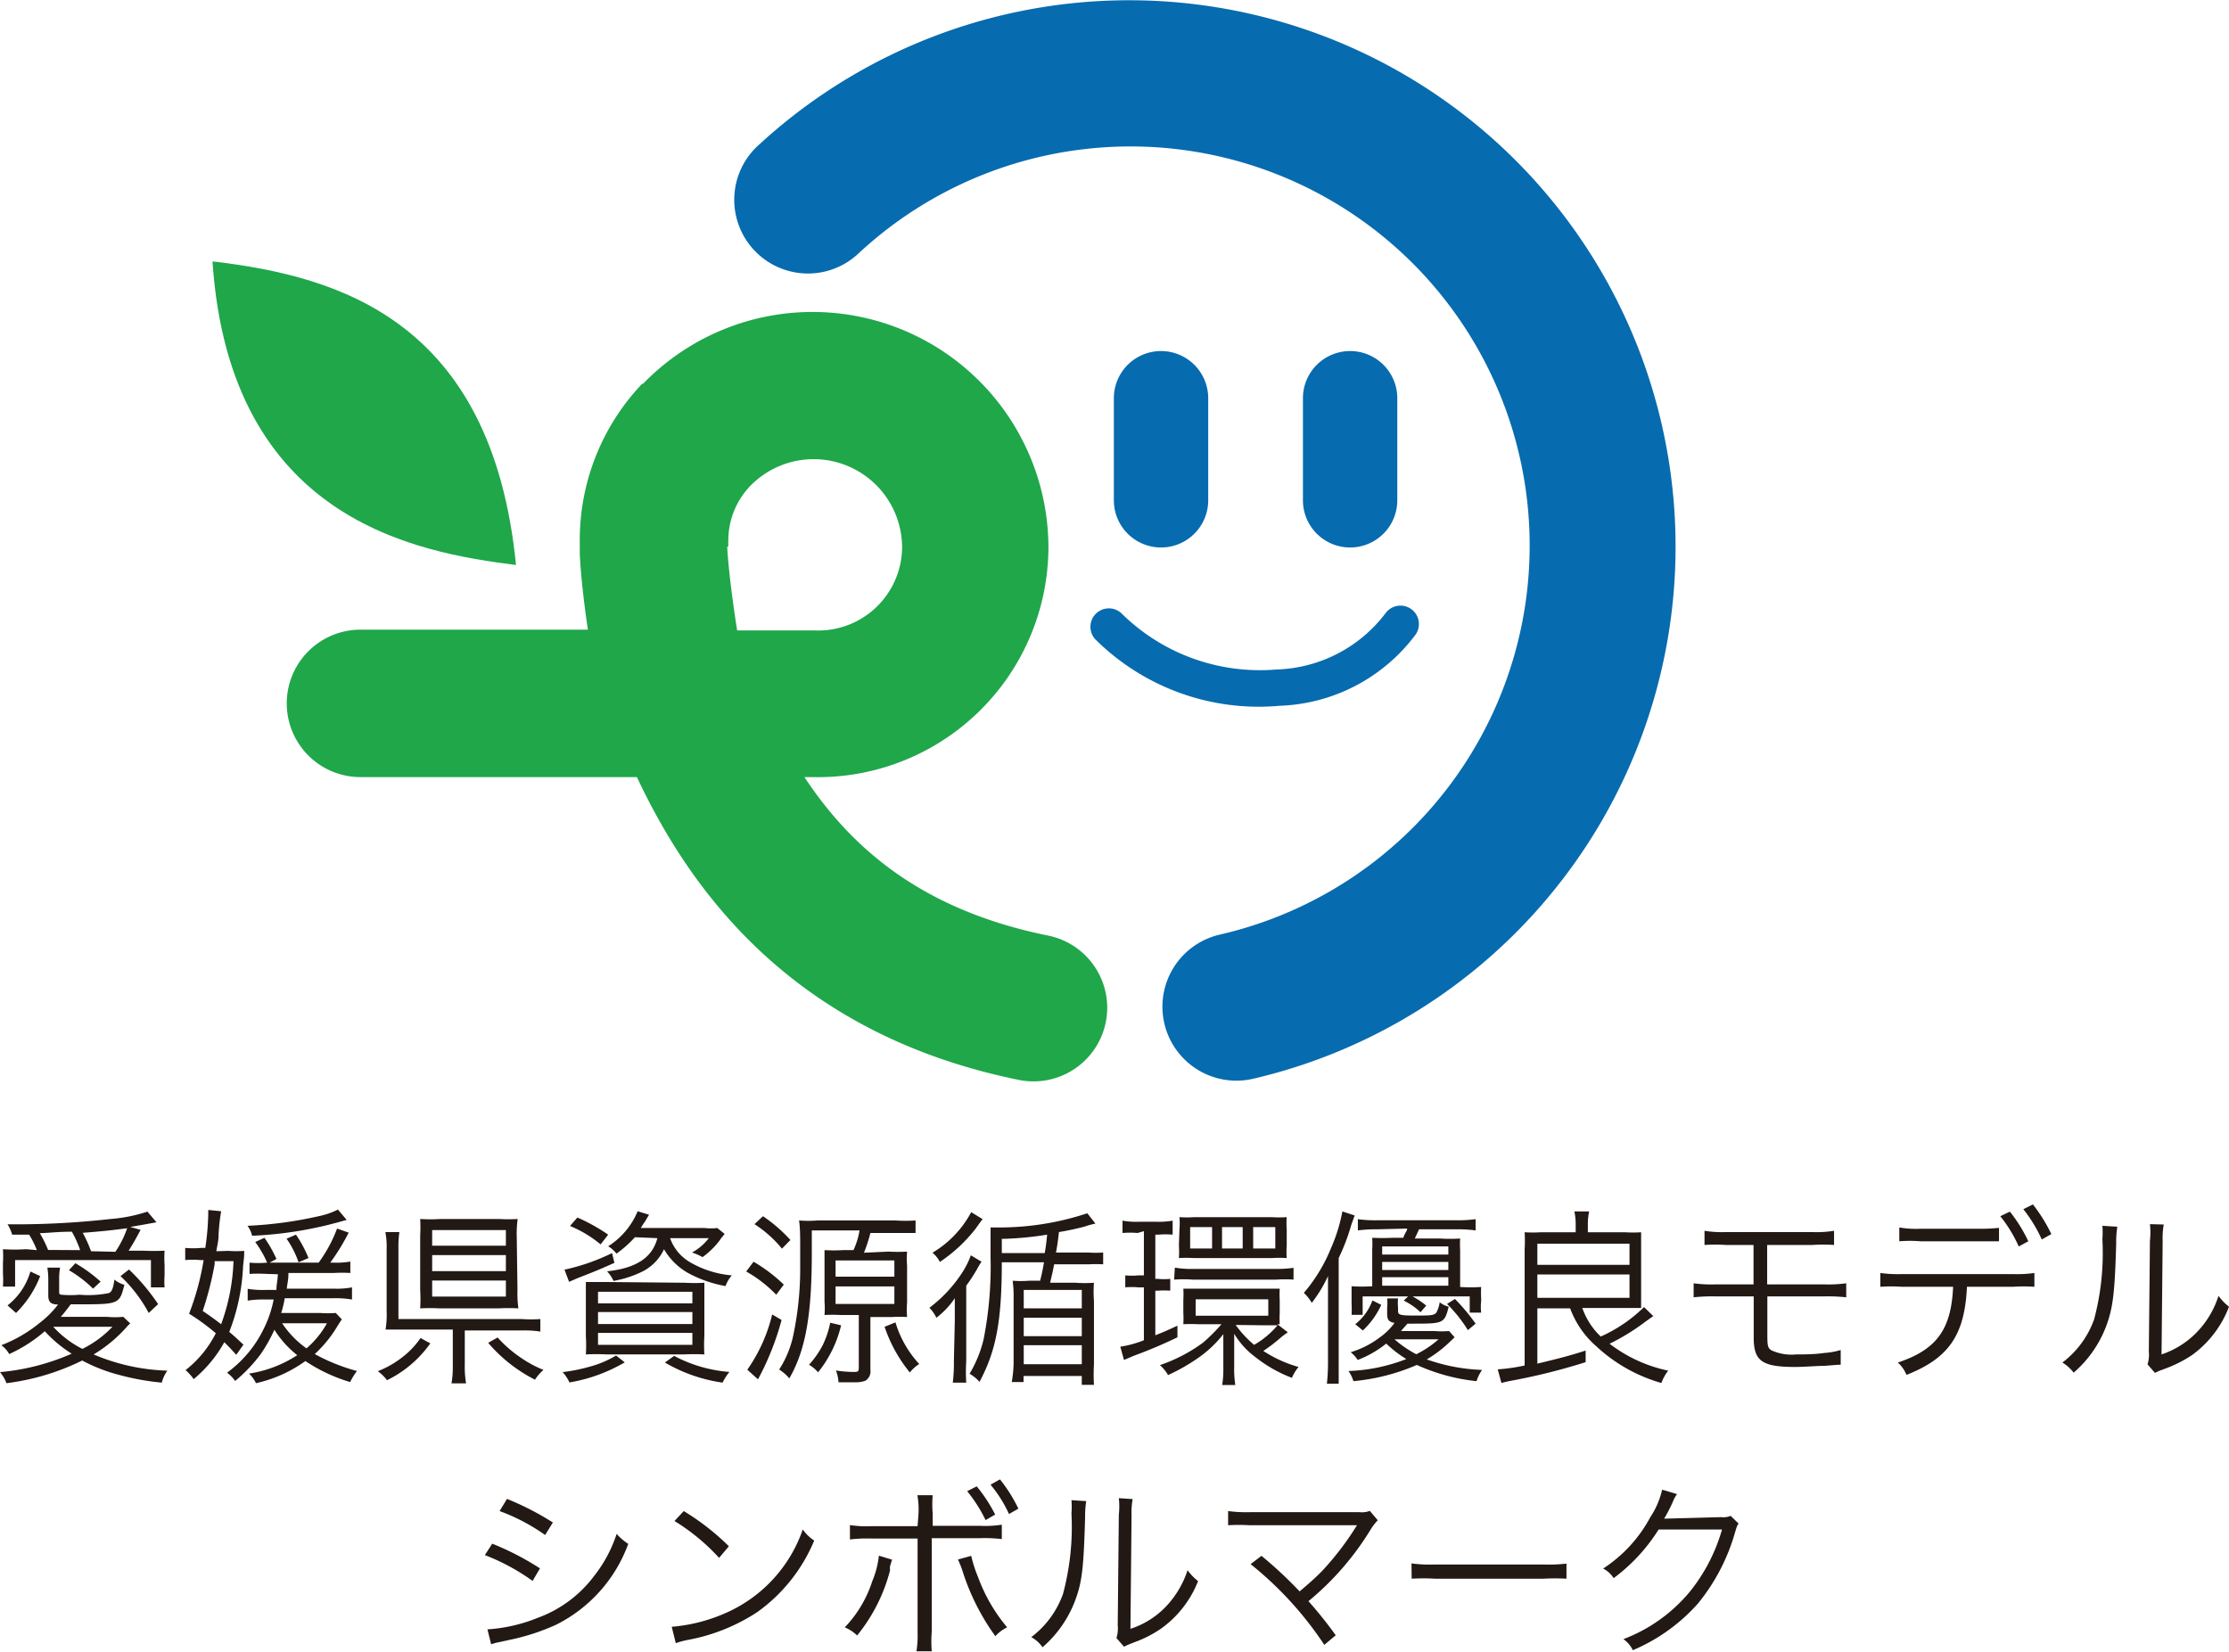
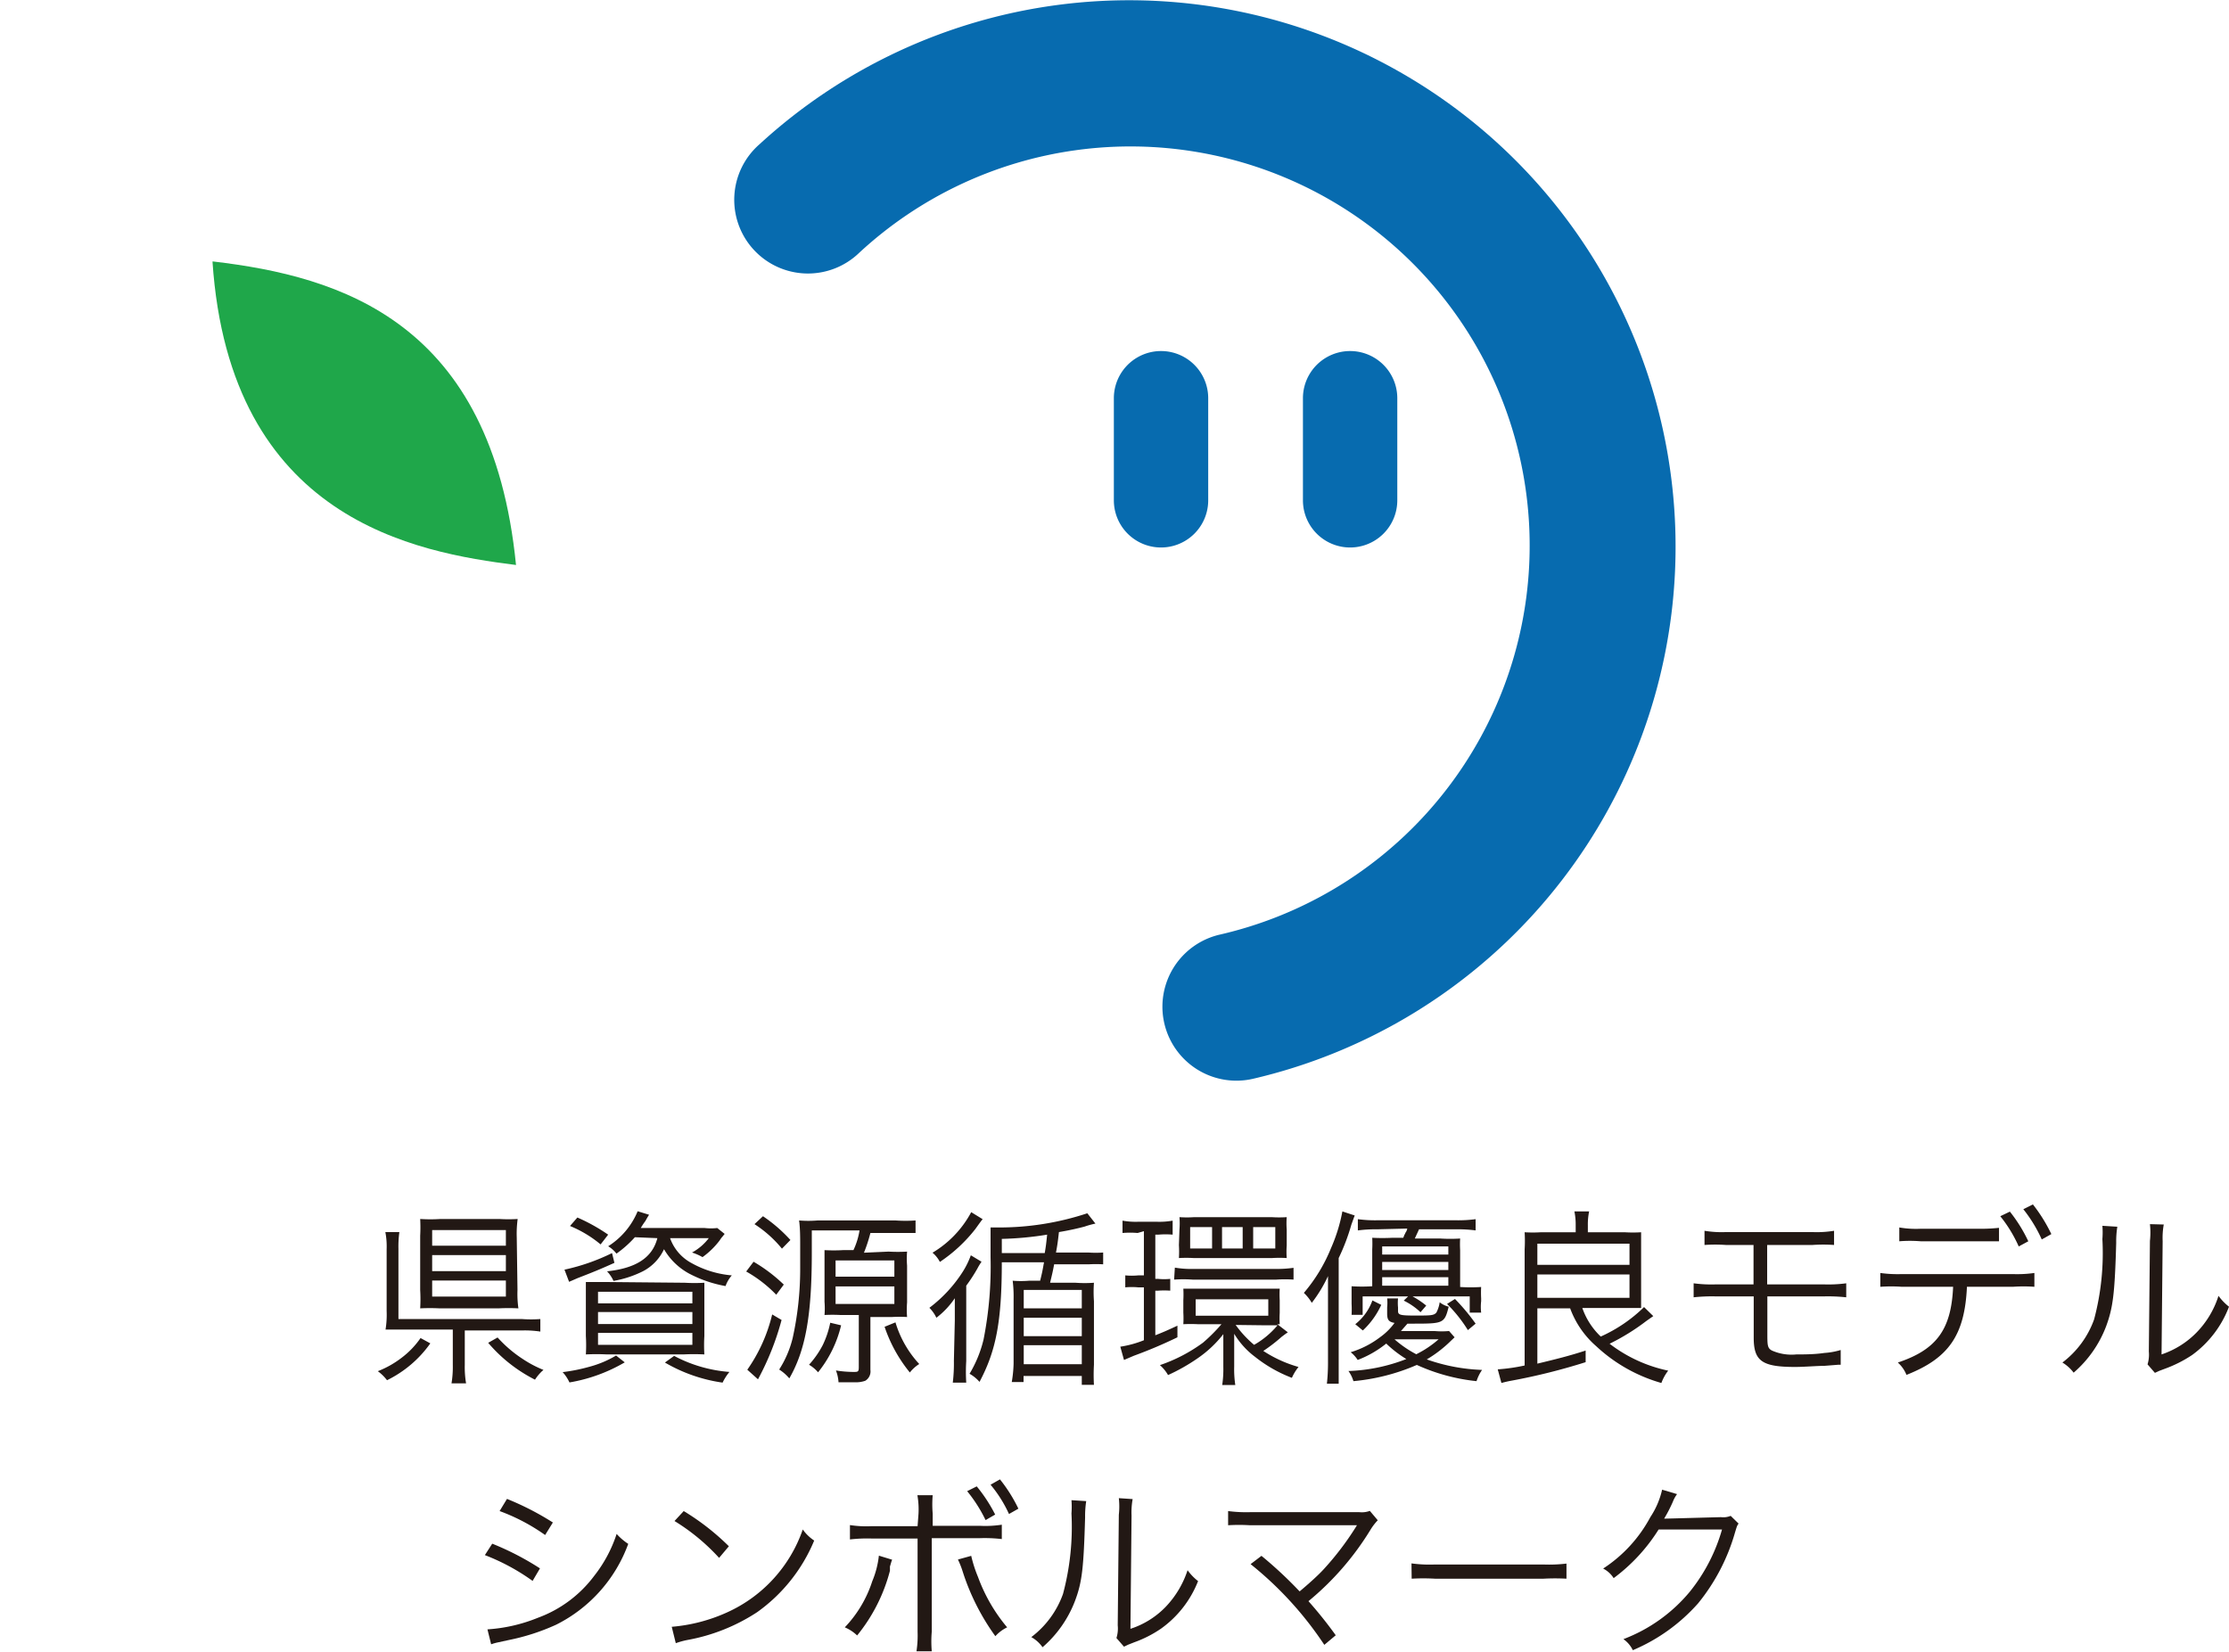
<svg xmlns="http://www.w3.org/2000/svg" viewBox="0 0 120.95 89.63">
  <defs>
    <style>.cls-1{fill:#221814;}.cls-2{fill:#1fa74a;}.cls-3{fill:#076baf;}</style>
  </defs>
  <title>アセット 2</title>
  <g id="レイヤー_2" data-name="レイヤー 2">
    <g id="_2" data-name="2">
-       <path class="cls-1" d="M7.07,71.82a1.1,1.1,0,0,0-.16.15A7.57,7.57,0,0,1,5.08,73.5a11,11,0,0,0,4,.88,1.94,1.94,0,0,0-.3.65,13.61,13.61,0,0,1-2.32-.42,9.06,9.06,0,0,1-2-.78A12.81,12.81,0,0,1,.35,75.06a2,2,0,0,0-.35-.6,12.38,12.38,0,0,0,3.89-1,7.06,7.06,0,0,1-1.46-1.22A7.86,7.86,0,0,1,.5,73.48,1.45,1.45,0,0,0,.07,73a7.5,7.5,0,0,0,2.08-1.21,5.08,5.08,0,0,0,1-1c-.41,0-.53-.15-.53-.49v-.77a4.17,4.17,0,0,0-.05-.74h.69a3.49,3.49,0,0,0-.05.68v.64c0,.09,0,.12.11.15a5.69,5.69,0,0,0,1,0,5.63,5.63,0,0,0,1.59-.09c.16-.07.23-.25.3-.73a1.4,1.4,0,0,0,.54.28c-.25,1-.29,1.06-2.21,1.06h-.7c-.3.4-.38.49-.54.68H5.79a4.83,4.83,0,0,0,.9,0ZM2,67.84A4.86,4.86,0,0,0,1.58,67L.66,67a2.18,2.18,0,0,0-.25-.56H1a46.12,46.12,0,0,0,5-.29,8.39,8.39,0,0,0,2-.4l.49.58c-.73.13-1.2.22-1.43.25l.57.16c-.37.69-.45.81-.65,1.13h.8a11.25,11.25,0,0,0,1.15,0,5.92,5.92,0,0,0,0,.76v.59a4.26,4.26,0,0,0,0,.64H8.19V68.38H.82v1.44H.16a5.55,5.55,0,0,0,0-.72v-.56a6.17,6.17,0,0,0,0-.75,9.83,9.83,0,0,0,1.25,0Zm-1.59,3A3.62,3.62,0,0,0,1.65,69l.53.25a5.72,5.72,0,0,1-1.31,2Zm3.94-3a6,6,0,0,0-.45-1c-.75,0-1.3.07-1.74.08a6.43,6.43,0,0,1,.45.91ZM2.89,72A5.51,5.51,0,0,0,4.47,73.2,5.76,5.76,0,0,0,6.1,72Zm2.16-2.07a6.59,6.59,0,0,0-1.31-1l.35-.38a8,8,0,0,1,1.37,1Zm1.21-2a5.29,5.29,0,0,0,.64-1.28c-.78.11-1.38.17-2.41.25a7.19,7.19,0,0,1,.45,1Zm1.81,3.32a7.84,7.84,0,0,0-1.53-2L7,68.89a11.26,11.26,0,0,1,1.58,1.88Z" />
-       <path class="cls-1" d="M12.39,67.88a5.76,5.76,0,0,0,.86,0c0,.3,0,.3-.06.82a11.1,11.1,0,0,1-.75,3.58c.27.22.39.34.77.69l-.39.55c-.32-.35-.44-.48-.65-.68a7,7,0,0,1-1.66,2,2.86,2.86,0,0,0-.44-.49,5.92,5.92,0,0,0,1.64-2,11.63,11.63,0,0,0-1.45-1.06,14.48,14.48,0,0,0,.79-2.91h-.18a4.38,4.38,0,0,0-.82,0v-.66a4.74,4.74,0,0,0,.86,0h.23a14.21,14.21,0,0,0,.16-1.83v-.23l.7.07A10.7,10.7,0,0,0,11.86,67c0,.36-.07.55-.12.9Zm-.74.56a1.09,1.09,0,0,0,0,.15A18,18,0,0,1,11,71.14c.44.3.59.41,1,.72a11,11,0,0,0,.67-3.42Zm2.81.69a8.08,8.08,0,0,0-.92,0v-.61a5.42,5.42,0,0,0,.94,0h2.81a7.63,7.63,0,0,0,1-1.85l.63.22a11.69,11.69,0,0,1-1,1.63h.22a4.16,4.16,0,0,0,.87-.06v.62a7.93,7.93,0,0,0-.9,0H15.65c0,.37-.05.52-.09.85H18.1a4.34,4.34,0,0,0,1-.07v.66a5.31,5.31,0,0,0-1-.07H15.45a5.87,5.87,0,0,1-.19.8h2.11a5.52,5.52,0,0,0,.85,0l.33.35c-.06.08-.06.08-.22.33a6.76,6.76,0,0,1-1.25,1.55,10.29,10.29,0,0,0,2.29.92A3.34,3.34,0,0,0,19,75a9,9,0,0,1-2.43-1.14,7.26,7.26,0,0,1-2.68,1.2,1.69,1.69,0,0,0-.38-.52,6.6,6.6,0,0,0,2.62-1,5.36,5.36,0,0,1-1.24-1.38,8.7,8.7,0,0,1-.72,1.29,8.39,8.39,0,0,1-1.41,1.49,2.06,2.06,0,0,0-.44-.45,6.39,6.39,0,0,0,2-2.4,6.19,6.19,0,0,0,.53-1.57h-.41a5.43,5.43,0,0,0-1,.06v-.64a5.17,5.17,0,0,0,1,.06H15c0-.31.05-.4.08-.85Zm4.35-2.93-.54.15a20.91,20.91,0,0,1-4.59.71,1.46,1.46,0,0,0-.25-.54A21.87,21.87,0,0,0,17.29,66a4.29,4.29,0,0,0,1.05-.36Zm-4.29,2.38a5.52,5.52,0,0,0-.67-1.18l.5-.23A6.85,6.85,0,0,1,15,68.32Zm.79,3.23a5.13,5.13,0,0,0,1.32,1.36,4.92,4.92,0,0,0,1.11-1.36Zm.89-3.31a5.1,5.1,0,0,0-.65-1.28l.51-.22a6.61,6.61,0,0,1,.68,1.27Z" />
      <path class="cls-1" d="M23.35,72.9a6.23,6.23,0,0,1-2.35,2,2.31,2.31,0,0,0-.5-.49,5.19,5.19,0,0,0,1.32-.75,4.59,4.59,0,0,0,1-1.05Zm1.87,1.17a5.26,5.26,0,0,0,.07,1H24.5a5.47,5.47,0,0,0,.07-1V72.15H21.92c-.4,0-.69,0-1,0a4.94,4.94,0,0,0,.06-1V67.78a4.09,4.09,0,0,0-.07-.92h.76a5.83,5.83,0,0,0-.05.91v3.81h6.7a6.8,6.8,0,0,0,1,0v.68a5.57,5.57,0,0,0-1-.06h-3.1ZM28.08,70a5.55,5.55,0,0,0,.05,1,10.13,10.13,0,0,0-1.07,0H23.85a10.33,10.33,0,0,0-1.05,0,8.52,8.52,0,0,0,0-1V67.06a8.23,8.23,0,0,0,0-.91,8.73,8.73,0,0,0,1.11,0h3.18a8.23,8.23,0,0,0,1,0,5.91,5.91,0,0,0-.05,1ZM23.45,67.6h4v-.85h-4Zm0,1.38h4v-.87h-4Zm0,1.38h4v-.87h-4ZM27,72.58a6.89,6.89,0,0,0,1.37,1.17,6.11,6.11,0,0,0,1.12.59,2.37,2.37,0,0,0-.46.53,8.17,8.17,0,0,1-2.54-2Z" />
      <path class="cls-1" d="M33.9,73.93a8.83,8.83,0,0,1-3,1.09,2.18,2.18,0,0,0-.37-.56,9.53,9.53,0,0,0,1.45-.29,5.67,5.67,0,0,0,1.45-.61Zm-.56-5.4c-.78.35-1.17.51-2,.83l-.46.2-.25-.66a11.11,11.11,0,0,0,2.58-.9Zm-.75-1a6.35,6.35,0,0,0-1.66-1l.4-.46A9.85,9.85,0,0,1,33,67Zm4.57,2.08a8.9,8.9,0,0,0,1.06,0c0,.3,0,.62,0,1.11v1.78a8.29,8.29,0,0,0,0,1,11.28,11.28,0,0,0-1.14,0H32.93a11.28,11.28,0,0,0-1.14,0,8.12,8.12,0,0,0,0-1V70.65c0-.47,0-.8,0-1.08.27,0,.57,0,1.06,0Zm-4.71,1.12h5.12V70.1H32.45Zm0,1.12h5.12V71.2H32.45Zm0,1.13h5.12v-.65H32.45Zm2-5.84a6,6,0,0,1-1,.89,1.56,1.56,0,0,0-.45-.4,4.1,4.1,0,0,0,1.6-1.9l.62.19c-.1.16-.1.16-.2.34a3.65,3.65,0,0,0-.25.38h3.47a3,3,0,0,0,.68,0l.4.32-.12.15a1.27,1.27,0,0,0-.14.19,4.32,4.32,0,0,1-.94.92,2.9,2.9,0,0,0-.57-.25,2.83,2.83,0,0,0,.91-.78h-2.1a2.47,2.47,0,0,0,1.16,1.35,5.39,5.39,0,0,0,2.19.67,1.78,1.78,0,0,0-.34.58,6.76,6.76,0,0,1-2-.69,3.51,3.51,0,0,1-1.34-1.31,2.56,2.56,0,0,1-1.13,1.19,5.73,5.73,0,0,1-1.61.53,1.9,1.9,0,0,0-.35-.52c1.59-.17,2.46-.75,2.73-1.8Zm2.13,6.44a7.62,7.62,0,0,0,3,.87,2.77,2.77,0,0,0-.37.58,8.57,8.57,0,0,1-3.13-1.09Z" />
      <path class="cls-1" d="M40.89,68.47a8.62,8.62,0,0,1,1.64,1.24l-.41.55A7.1,7.1,0,0,0,40.49,69Zm1.52,3.16a14.79,14.79,0,0,1-1.28,3.22l-.58-.52a8.76,8.76,0,0,0,1.35-3ZM41.4,66a8.19,8.19,0,0,1,1.49,1.29l-.46.47a6.39,6.39,0,0,0-1.49-1.33Zm6.82,1.92a8.65,8.65,0,0,0,1,0,4.84,4.84,0,0,0,0,.76v2a5,5,0,0,0,0,.79,7,7,0,0,0-.82,0H47.23v2.87a.59.59,0,0,1-.28.59,1.54,1.54,0,0,1-.6.08c-.2,0-.6,0-.85,0a2.17,2.17,0,0,0-.14-.64,6.12,6.12,0,0,0,.94.08c.25,0,.3,0,.3-.26V71.36h-1a8.25,8.25,0,0,0-.86,0,4.51,4.51,0,0,0,0-.72v-2c0-.31,0-.56,0-.8a8.7,8.7,0,0,0,1,0h.57a4,4,0,0,0,.33-1.07H44.05V68c0,3.38-.34,5.27-1.22,6.8a2.4,2.4,0,0,0-.55-.48,5.68,5.68,0,0,0,.73-1.7,17.4,17.4,0,0,0,.41-3.7V67.55c0-.38,0-.89-.06-1.32a6,6,0,0,0,1,0h4.24a7.78,7.78,0,0,0,1.08,0v.68c-.3,0-.69,0-1.07,0H47.23a8.41,8.41,0,0,1-.35,1.07Zm-2.58,4a6.41,6.41,0,0,1-1.25,2.55,1.91,1.91,0,0,0-.49-.41A5.1,5.1,0,0,0,44.64,73a5,5,0,0,0,.41-1.22Zm-.3-2.64h3.19v-.88H45.34Zm0,1.48h3.19v-.95H45.34Zm3.25,1a5.74,5.74,0,0,0,1.29,2.26,2,2,0,0,0-.51.46A7.89,7.89,0,0,1,48,72Z" />
      <path class="cls-1" d="M51.81,71.66c0-.4,0-.71,0-1.21a4.52,4.52,0,0,1-1,1.06,1.92,1.92,0,0,0-.38-.54A7.49,7.49,0,0,0,52.25,69a4.61,4.61,0,0,0,.43-.88l.58.35a3.18,3.18,0,0,0-.22.36,8.92,8.92,0,0,1-.61.94v4.09a9.48,9.48,0,0,0,0,1.17h-.73a8.63,8.63,0,0,0,.06-1.18Zm1.51-5.5c-.09.11-.09.11-.4.54A8.29,8.29,0,0,1,51,68.48a1.64,1.64,0,0,0-.4-.5,5.67,5.67,0,0,0,2.1-2.2Zm6.12.24a4.69,4.69,0,0,0-.58.16c-.33.09-.85.21-1.4.3-.06.53-.08.68-.16,1.11h1.76a5.56,5.56,0,0,0,.8,0v.64a7,7,0,0,0-.78,0H57.2c-.08.42-.1.5-.22,1h1.38a6.8,6.8,0,0,0,1,0,6.82,6.82,0,0,0,0,1v3.45a9.44,9.44,0,0,0,0,1.09H58.7v-.48H55.54V75H54.9A6.89,6.89,0,0,0,55,74v-3.5a7.08,7.08,0,0,0-.05-1,5.4,5.4,0,0,0,.89,0h.6c.12-.48.13-.56.21-1H54.36c0,3.23-.32,4.82-1.21,6.49a2,2,0,0,0-.54-.44,6.62,6.62,0,0,0,.76-1.86,20.43,20.43,0,0,0,.38-4.47c0-.77,0-1.29,0-1.61l.38,0A15.19,15.19,0,0,0,59,65.84ZM56.69,68c.07-.42.08-.52.13-1a17.8,17.8,0,0,1-2.46.23V68Zm-1.14,3H58.7V70H55.55Zm0,1.51H58.7v-1H55.55Zm0,1.52H58.7V73H55.55Z" />
      <path class="cls-1" d="M61.73,66.91a4.65,4.65,0,0,0-.82,0v-.67a4,4,0,0,0,.86.06h1a4.05,4.05,0,0,0,.86-.06V67a4.38,4.38,0,0,0-.77,0h-.17v2.4h.15a3.28,3.28,0,0,0,.66,0v.64a4.59,4.59,0,0,0-.66,0h-.15v2.42c.41-.16.62-.25,1.2-.52v.63a25.25,25.25,0,0,1-2.36,1l-.54.23-.2-.72a5.69,5.69,0,0,0,1.28-.35V69.86h-.31a3.71,3.71,0,0,0-.7,0v-.65a3.58,3.58,0,0,0,.7,0h.31v-2.4Zm8.15,5.39-.13.09-.2.15a8.85,8.85,0,0,1-1,.77,6.91,6.91,0,0,0,1.91.87,2.67,2.67,0,0,0-.36.59,7.49,7.49,0,0,1-2-1.14,4.41,4.41,0,0,1-1.13-1.25c0,.23,0,.64,0,1v.78a5.65,5.65,0,0,0,.06,1h-.71a5.87,5.87,0,0,0,.06-1V73.4c0-.29,0-.71,0-1A6.24,6.24,0,0,1,65,73.7a10.22,10.22,0,0,1-1.62.92,2.09,2.09,0,0,0-.44-.54,8.63,8.63,0,0,0,2.34-1.22,9.37,9.37,0,0,0,1-1H65a7.82,7.82,0,0,0-.79,0,5.53,5.53,0,0,0,0-.63v-.67a5.66,5.66,0,0,0,0-.63c.24,0,.47,0,.81,0h3.58c.38,0,.6,0,.84,0a5.53,5.53,0,0,0,0,.63v.68a5.34,5.34,0,0,0,0,.62h-.13Zm-6.13-3.51a5.28,5.28,0,0,0,1,.07h4.44a6.5,6.5,0,0,0,1-.06v.64a6.69,6.69,0,0,0-.93,0H64.71a7,7,0,0,0-1,0ZM64,66.73a4.2,4.2,0,0,0,0-.68,5.59,5.59,0,0,0,.81,0H69a6.11,6.11,0,0,0,.82,0,4.38,4.38,0,0,0,0,.67v.87a4.52,4.52,0,0,0,0,.68,6.2,6.2,0,0,0-.79,0H64.77a6.78,6.78,0,0,0-.8,0,5.59,5.59,0,0,0,0-.7Zm1.77-.14H64.58v1.16h1.19Zm-.89,4.81h3.94v-.89H64.88Zm2.55-4.81H66.31v1.16h1.12Zm-.38,5.31a5.87,5.87,0,0,0,1,1.08,4.63,4.63,0,0,0,1.27-1.06l-.61,0Zm2.15-5.31H68v1.16H69.2Z" />
      <path class="cls-1" d="M72.06,70.44c0-.54,0-.74,0-1.19a7.48,7.48,0,0,1-.88,1.45,2.43,2.43,0,0,0-.43-.54,8.84,8.84,0,0,0,1.47-2.42,9,9,0,0,0,.62-2l.67.22c-.06.15-.08.22-.18.49a11.24,11.24,0,0,1-.69,1.82v5.63c0,.47,0,.85,0,1.19H72a10.55,10.55,0,0,0,.06-1.22Zm6.87,2.13-.21.2a6.76,6.76,0,0,1-1.3,1,10,10,0,0,0,3,.57,2.29,2.29,0,0,0-.3.61,10.41,10.41,0,0,1-3.24-.88,11.15,11.15,0,0,1-3.44.88,1.86,1.86,0,0,0-.27-.55,9.47,9.47,0,0,0,3.14-.65,6.18,6.18,0,0,1-1.09-.84,5.67,5.67,0,0,1-1.55.89,1.67,1.67,0,0,0-.38-.42,5,5,0,0,0,1.59-.81,3.43,3.43,0,0,0,.79-.78c-.32-.06-.4-.17-.4-.51v-.34a2.33,2.33,0,0,0,0-.48h.59a2.49,2.49,0,0,0,0,.49v.19c0,.22.12.25.94.25s1,0,1.14-.16a1.72,1.72,0,0,0,.18-.56,1.31,1.31,0,0,0,.49.24c-.23.9-.28.92-1.9.92h-.34l-.35.4h1.82a4.41,4.41,0,0,0,.79,0Zm-4.19-5.86a7.49,7.49,0,0,0-1.06.06v-.61a6.84,6.84,0,0,0,1.06.06H79a7.08,7.08,0,0,0,1.07-.06v.61a7.39,7.39,0,0,0-1.06-.06H77l-.23.5h1.39a8.25,8.25,0,0,0,1.07,0,5.53,5.53,0,0,0,0,.63v2a8.77,8.77,0,0,0,1.14,0,6.13,6.13,0,0,0,0,.62v.15a2.72,2.72,0,0,0,0,.62h-.62v-.88H73.94v1h-.6a5.6,5.6,0,0,0,0-.6v-.33c0-.19,0-.44,0-.62a8.43,8.43,0,0,0,1.12,0v-2a6.05,6.05,0,0,0,0-.63,10.88,10.88,0,0,0,1.1,0h.58a.77.77,0,0,0,.06-.15.4.4,0,0,0,.06-.12.5.5,0,0,0,.1-.23Zm.21,4.1a4.4,4.4,0,0,1-1,1.39l-.41-.34a2.9,2.9,0,0,0,.93-1.29Zm3.64-2.73v-.44H75v.44Zm0,.84v-.44H75v.44Zm0,.85v-.46H75v.46Zm-2.92,2.91a5.92,5.92,0,0,0,1.18.81,5.55,5.55,0,0,0,1.21-.81Zm.82-2.41a4.62,4.62,0,0,1,.9.58l-.31.36a3.59,3.59,0,0,0-.91-.63Zm2.46.22a11.19,11.19,0,0,1,1.12,1.34l-.42.35a7.75,7.75,0,0,0-1.13-1.42Z" />
      <path class="cls-1" d="M83.42,71v3c1-.24,1.73-.42,2.62-.71v.63a33.4,33.4,0,0,1-4,1,5.79,5.79,0,0,0-.57.13l-.2-.74a10,10,0,0,0,1.46-.21V67.8a8,8,0,0,0,0-.93,7.1,7.1,0,0,0,.89,0h1.88v-.39a3.51,3.51,0,0,0-.07-.74h.8a3.36,3.36,0,0,0-.07.75v.38h2a7,7,0,0,0,.89,0c0,.23,0,.56,0,.94v2.27c0,.41,0,.67,0,.9l-.86,0H85.86a3.89,3.89,0,0,0,1,1.55,8.08,8.08,0,0,0,2.35-1.6l.5.49-.37.26a11.92,11.92,0,0,1-2,1.24,7.85,7.85,0,0,0,3.18,1.46,2.49,2.49,0,0,0-.37.67,8.65,8.65,0,0,1-3.54-2A5,5,0,0,1,85.2,71Zm0-2.36h5V67.49h-5Zm0,1.79h5V69.16h-5Z" />
      <path class="cls-1" d="M93.07,70.35a9.28,9.28,0,0,0-1.17.05v-.76a7.19,7.19,0,0,0,1.18.06h2.07V67.56h-1.5a8.28,8.28,0,0,0-1.16,0v-.77a5.69,5.69,0,0,0,1.17.07h4.68a5.8,5.8,0,0,0,1.18-.07v.77a8.45,8.45,0,0,0-1.17,0H95.89V69.7H99a7.26,7.26,0,0,0,1.18-.06v.76A9.28,9.28,0,0,0,99,70.35h-3.1v2c0,.64,0,.81.25.94a2.63,2.63,0,0,0,1.32.21c.39,0,1,0,1.52-.08a3.92,3.92,0,0,0,.89-.16v.8h-.13l-.76.06c-.38,0-1.11.06-1.58.06-1.8,0-2.25-.32-2.25-1.59V70.35Z" />
      <path class="cls-1" d="M106.73,69.83c-.12,2.64-1,3.88-3.28,4.78a1.82,1.82,0,0,0-.47-.67c2.1-.7,2.9-1.79,3-4.11H103.2a8.09,8.09,0,0,0-1.17,0v-.75a6.83,6.83,0,0,0,1.18.06h6a6.76,6.76,0,0,0,1.18-.06v.75a8.09,8.09,0,0,0-1.17,0Zm-3.67-3.22a5.35,5.35,0,0,0,1.17.07h3.07a9.28,9.28,0,0,0,1.17-.05v.73l-1.16,0h-3.09a7.11,7.11,0,0,0-1.16,0Zm6-.86a8.09,8.09,0,0,1,1,1.61l-.52.28a7.41,7.41,0,0,0-1-1.64Zm1.25-.39a8.65,8.65,0,0,1,1,1.61l-.52.29a7.7,7.7,0,0,0-1-1.64Z" />
      <path class="cls-1" d="M114.89,66.57a5,5,0,0,0-.06.87c-.08,2.76-.17,3.51-.55,4.54a6.25,6.25,0,0,1-1.76,2.51,2.16,2.16,0,0,0-.61-.55,5.07,5.07,0,0,0,1.72-2.34,14,14,0,0,0,.45-4.36,4.51,4.51,0,0,0,0-.72Zm2.52-.12a4.08,4.08,0,0,0-.06.9l-.06,6.15a4.77,4.77,0,0,0,1.89-1.18,5,5,0,0,0,1.2-2,2.9,2.9,0,0,0,.57.59,5.76,5.76,0,0,1-2,2.62,6.87,6.87,0,0,1-1.46.74l-.32.12-.24.11-.4-.46a1.81,1.81,0,0,0,.07-.7l.06-6a4.25,4.25,0,0,0,0-.91Z" />
      <path class="cls-1" d="M26.71,83.77a15.13,15.13,0,0,1,2.59,1.34l-.4.68a11.48,11.48,0,0,0-2.59-1.4Zm-.26,4.65a8.74,8.74,0,0,0,2.74-.63,6.68,6.68,0,0,0,3.05-2.27,7.37,7.37,0,0,0,1.22-2.28,3.07,3.07,0,0,0,.63.54,7.94,7.94,0,0,1-3.92,4.39A11.78,11.78,0,0,1,27.6,89l-.55.12a2.83,2.83,0,0,0-.4.11Zm1.06-7.08A15.27,15.27,0,0,1,30,82.62l-.42.68A10.48,10.48,0,0,0,27.11,82Z" />
      <path class="cls-1" d="M36.45,88.28a9.06,9.06,0,0,0,3-.78A7.69,7.69,0,0,0,43.56,83a2.34,2.34,0,0,0,.62.6,9,9,0,0,1-3.1,3.89A10.22,10.22,0,0,1,37.28,89a4.24,4.24,0,0,0-.61.17ZM37.1,82a13.12,13.12,0,0,1,2.45,1.91l-.53.63a11.16,11.16,0,0,0-2.42-2Z" />
      <path class="cls-1" d="M48.41,84.64a1.2,1.2,0,0,0-.06.17l-.06.2,0,.23a9.24,9.24,0,0,1-1.78,3.51,2.23,2.23,0,0,0-.67-.44,6.51,6.51,0,0,0,1.49-2.5,5,5,0,0,0,.36-1.39Zm1.43-2.5a4.52,4.52,0,0,0-.06-1h.83a5.83,5.83,0,0,0,0,1v.66h2.56a5.83,5.83,0,0,0,1.19-.06v.78a7.92,7.92,0,0,0-1.17-.05H50.56v5.07a6.1,6.1,0,0,0,0,1.07h-.83a5.62,5.62,0,0,0,.06-1.06V83.49h-2.5a8.09,8.09,0,0,0-1.17.05v-.78a5.82,5.82,0,0,0,1.18.06h2.49Zm2.86,2.29a7.16,7.16,0,0,0,.37,1.15,9.09,9.09,0,0,0,1.58,2.73,2.07,2.07,0,0,0-.64.48,12.42,12.42,0,0,1-1.77-3.5,4.77,4.77,0,0,0-.26-.66ZM53,80.66a8.4,8.4,0,0,1,1,1.53l-.52.3a7.89,7.89,0,0,0-1-1.57Zm1.26-.38a8.26,8.26,0,0,1,1,1.59l-.51.29a7,7,0,0,0-1-1.59Z" />
      <path class="cls-1" d="M58.94,81.46a5.31,5.31,0,0,0-.06.88c-.08,2.75-.16,3.51-.55,4.54a6.28,6.28,0,0,1-1.76,2.51,1.8,1.8,0,0,0-.61-.55,5.07,5.07,0,0,0,1.72-2.34,14.08,14.08,0,0,0,.46-4.37,4.59,4.59,0,0,0,0-.72Zm2.52-.11a4,4,0,0,0-.06.89l-.06,6.15a4.64,4.64,0,0,0,1.9-1.18,5.22,5.22,0,0,0,1.2-2,2.88,2.88,0,0,0,.57.59A5.75,5.75,0,0,1,63,88.38a6.35,6.35,0,0,1-1.45.74l-.33.13-.23.11-.41-.47a1.71,1.71,0,0,0,.07-.69l.06-6a4.07,4.07,0,0,0,0-.9Z" />
      <path class="cls-1" d="M68.45,84.43a22.44,22.44,0,0,1,2.07,1.93c.44-.37,1-.86,1.35-1.25a15.69,15.69,0,0,0,1.68-2.21l.08-.13-5.81,0a9.46,9.46,0,0,0-1.18,0V82a7.55,7.55,0,0,0,1.19.06h5.93a1.25,1.25,0,0,0,.57-.07l.43.51a3,3,0,0,0-.41.54A15.43,15.43,0,0,1,71,86.89a23.17,23.17,0,0,1,1.48,1.85l-.62.52a19.12,19.12,0,0,0-4-4.38Z" />
      <path class="cls-1" d="M76.59,84.84a7.28,7.28,0,0,0,1.26.06h5.91A8,8,0,0,0,85,84.85v.82a11.64,11.64,0,0,0-1.24,0h-5.9a11.24,11.24,0,0,0-1.26,0Z" />
      <path class="cls-1" d="M91,81.08a1.79,1.79,0,0,0-.23.42,7.9,7.9,0,0,1-.47.91c.14,0,.14,0,3.08-.08a1.05,1.05,0,0,0,.53-.07l.43.42c-.09.12-.09.14-.2.5a10.73,10.73,0,0,1-2,3.83,9.82,9.82,0,0,1-3.54,2.54,1.55,1.55,0,0,0-.51-.6,8.67,8.67,0,0,0,3.6-2.57A9.52,9.52,0,0,0,93.44,83L90,83a9.68,9.68,0,0,1-2.44,2.64,1.45,1.45,0,0,0-.57-.52,7.6,7.6,0,0,0,2.56-2.79,4.48,4.48,0,0,0,.64-1.49Z" />
-       <path class="cls-2" d="M34.84,20.83a12.3,12.3,0,0,0-3.38,8.54c0,.23,0,.46,0,.69.06,1.27.25,2.82.44,4.11H19.56a4,4,0,1,0,0,8h15C37.43,48.28,43,56.12,55.32,58.61A4,4,0,0,0,60,55.48a4.23,4.23,0,0,0,.08-.79,4,4,0,0,0-3.21-3.92c-6.71-1.36-10.59-4.62-13.22-8.6h.43A12.51,12.51,0,0,0,56.89,29.65a12.8,12.8,0,0,0-22-8.82m4.63,8.81a2.62,2.62,0,0,1,0-.27,4.28,4.28,0,0,1,1.19-3,4.8,4.8,0,0,1,8.24,3.32,4.55,4.55,0,0,1-4.77,4.52H40c-.21-1.32-.47-3.23-.54-4.53" />
      <path class="cls-3" d="M41.21,7.83a4,4,0,1,0,5.41,5.89,21.66,21.66,0,1,1,19.56,37A4,4,0,1,0,68,58.54,29.65,29.65,0,1,0,41.21,7.83" />
      <path class="cls-2" d="M11.57,14.19C18.45,15,26.69,17.43,28,30.66c-5.4-.68-15.53-2.43-16.47-16.47" />
      <path class="cls-3" d="M60.44,21.61v5.54a2.56,2.56,0,0,0,5.12,0V21.61a2.56,2.56,0,0,0-5.12,0" />
      <path class="cls-3" d="M70.7,21.61v5.54a2.56,2.56,0,0,0,5.12,0V21.61a2.56,2.56,0,1,0-5.12,0" />
-       <path class="cls-3" d="M75.14,33.33a7.69,7.69,0,0,1-5.87,3,10.68,10.68,0,0,1-8.37-3,1,1,0,1,0-1.46,1.37,12.58,12.58,0,0,0,10,3.6,9.61,9.61,0,0,0,7.37-3.86,1,1,0,1,0-1.65-1.13" />
    </g>
  </g>
</svg>